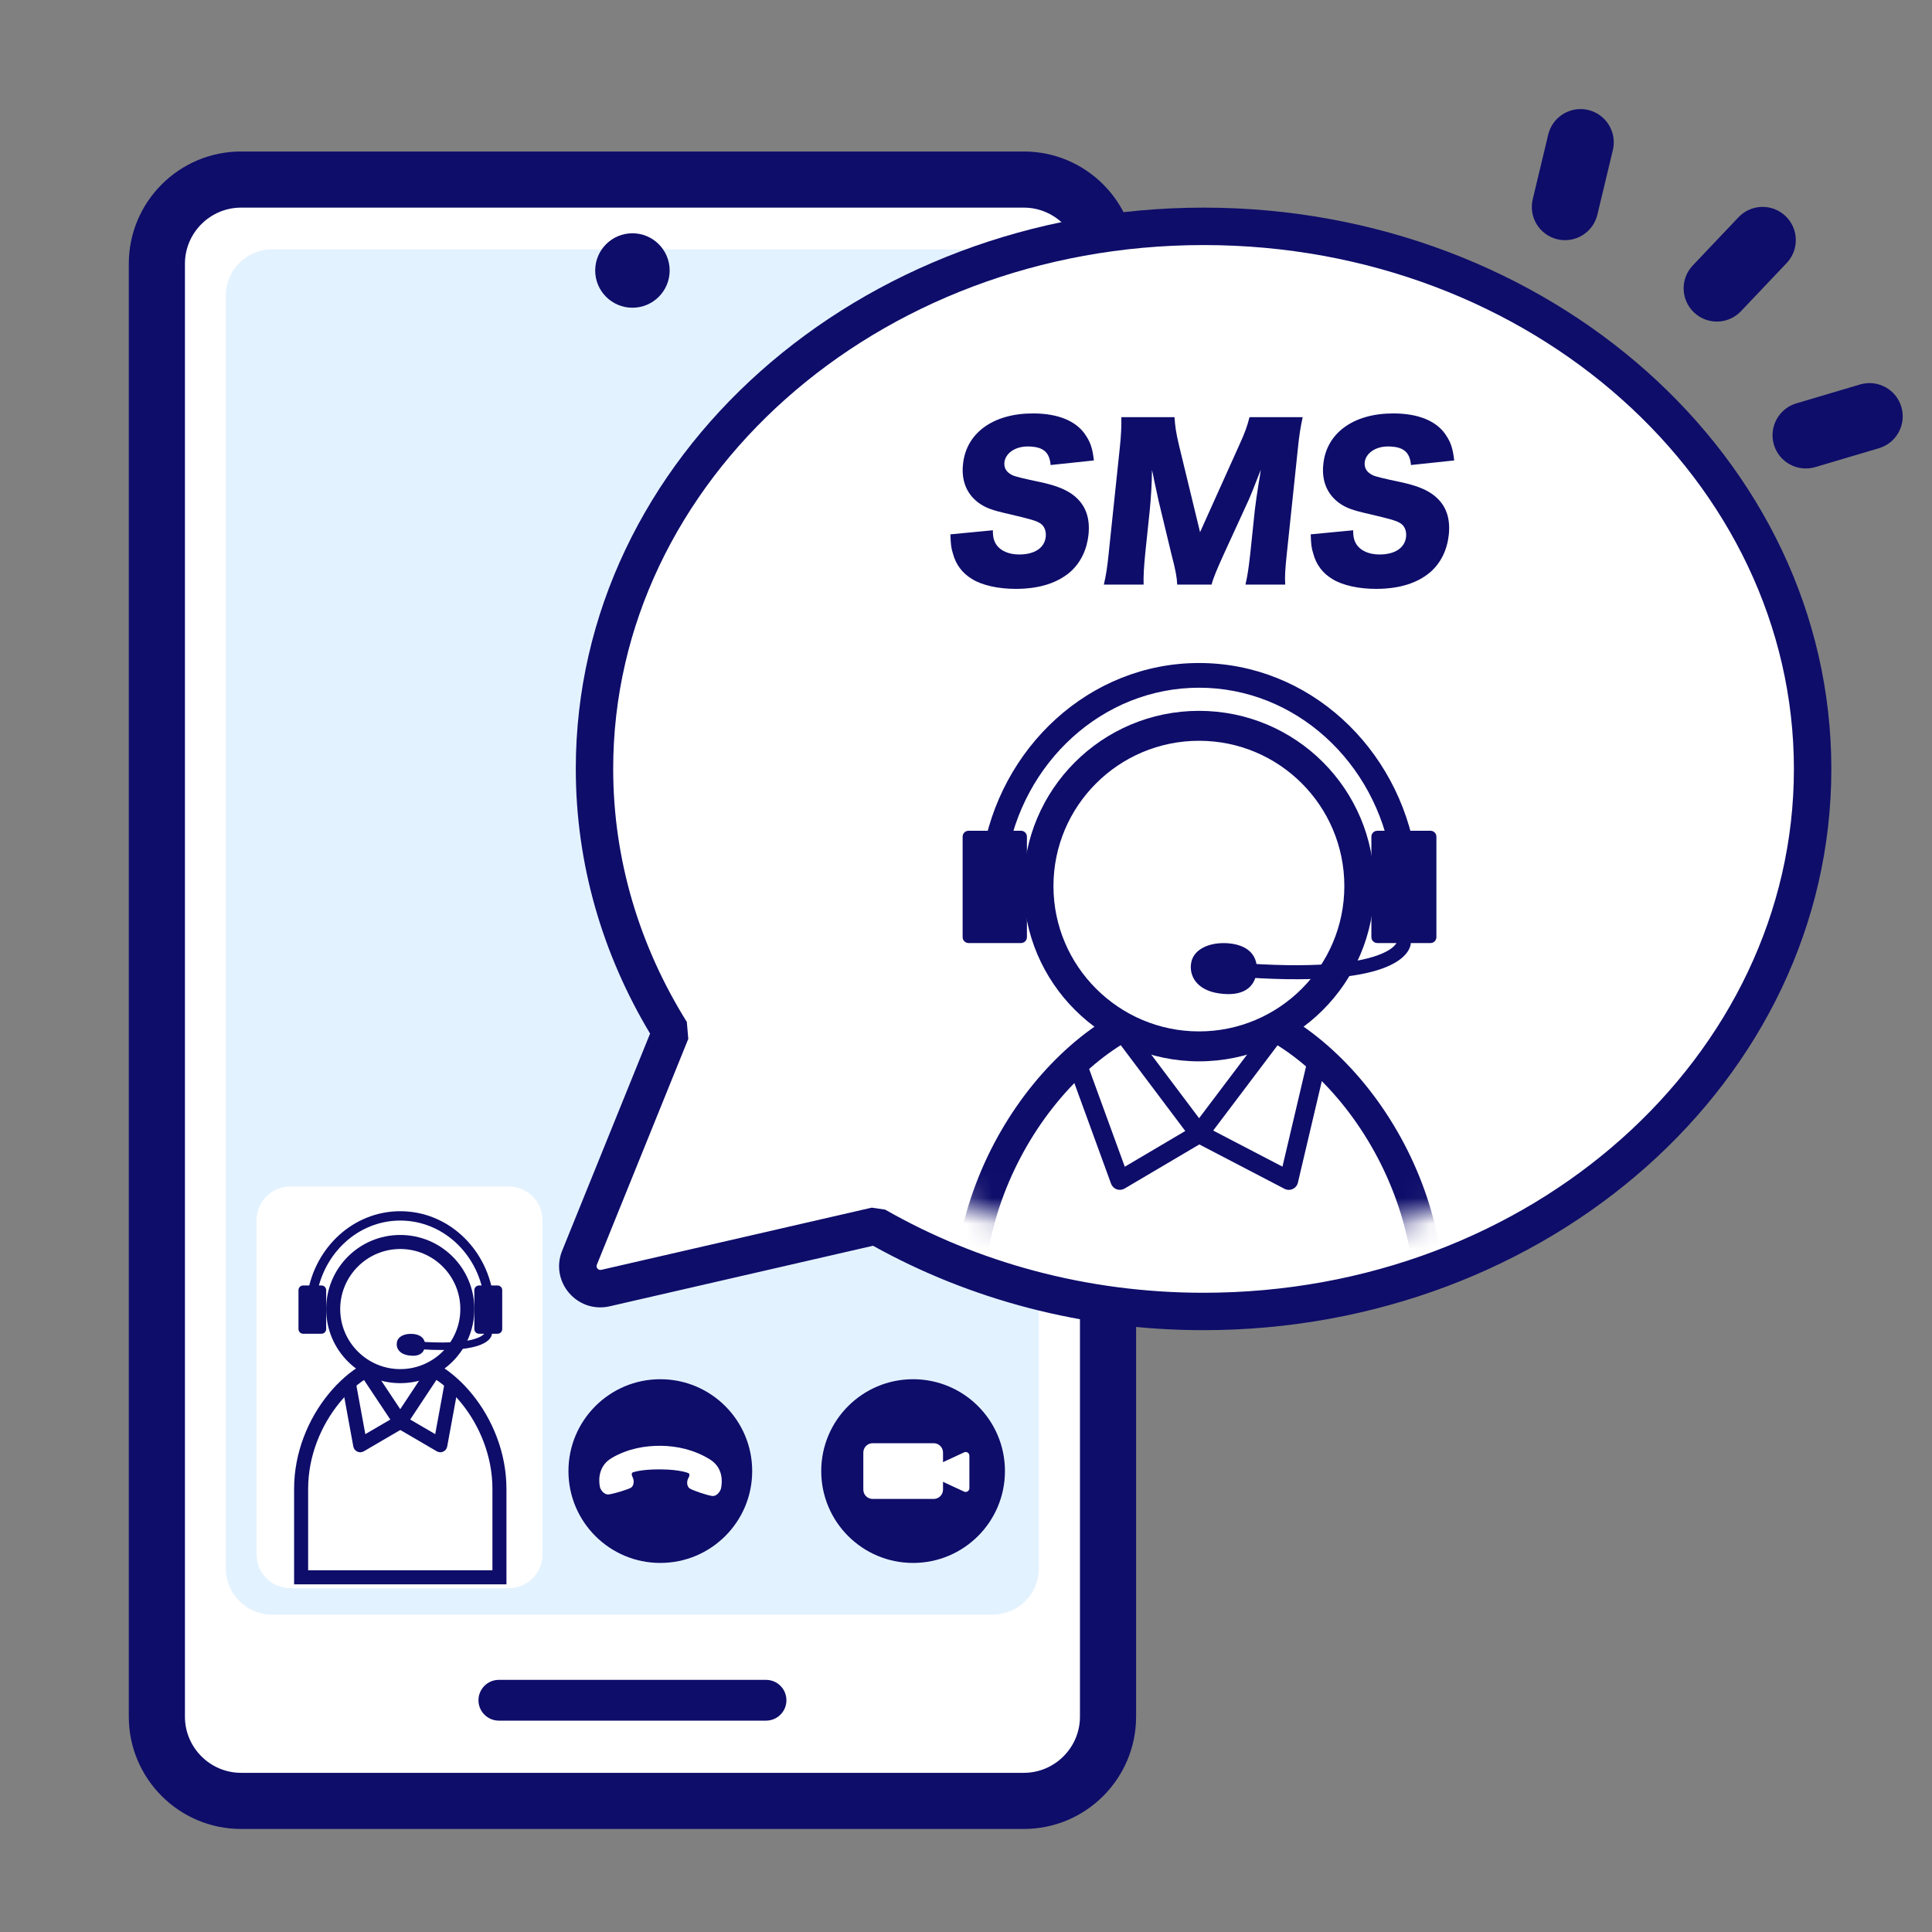
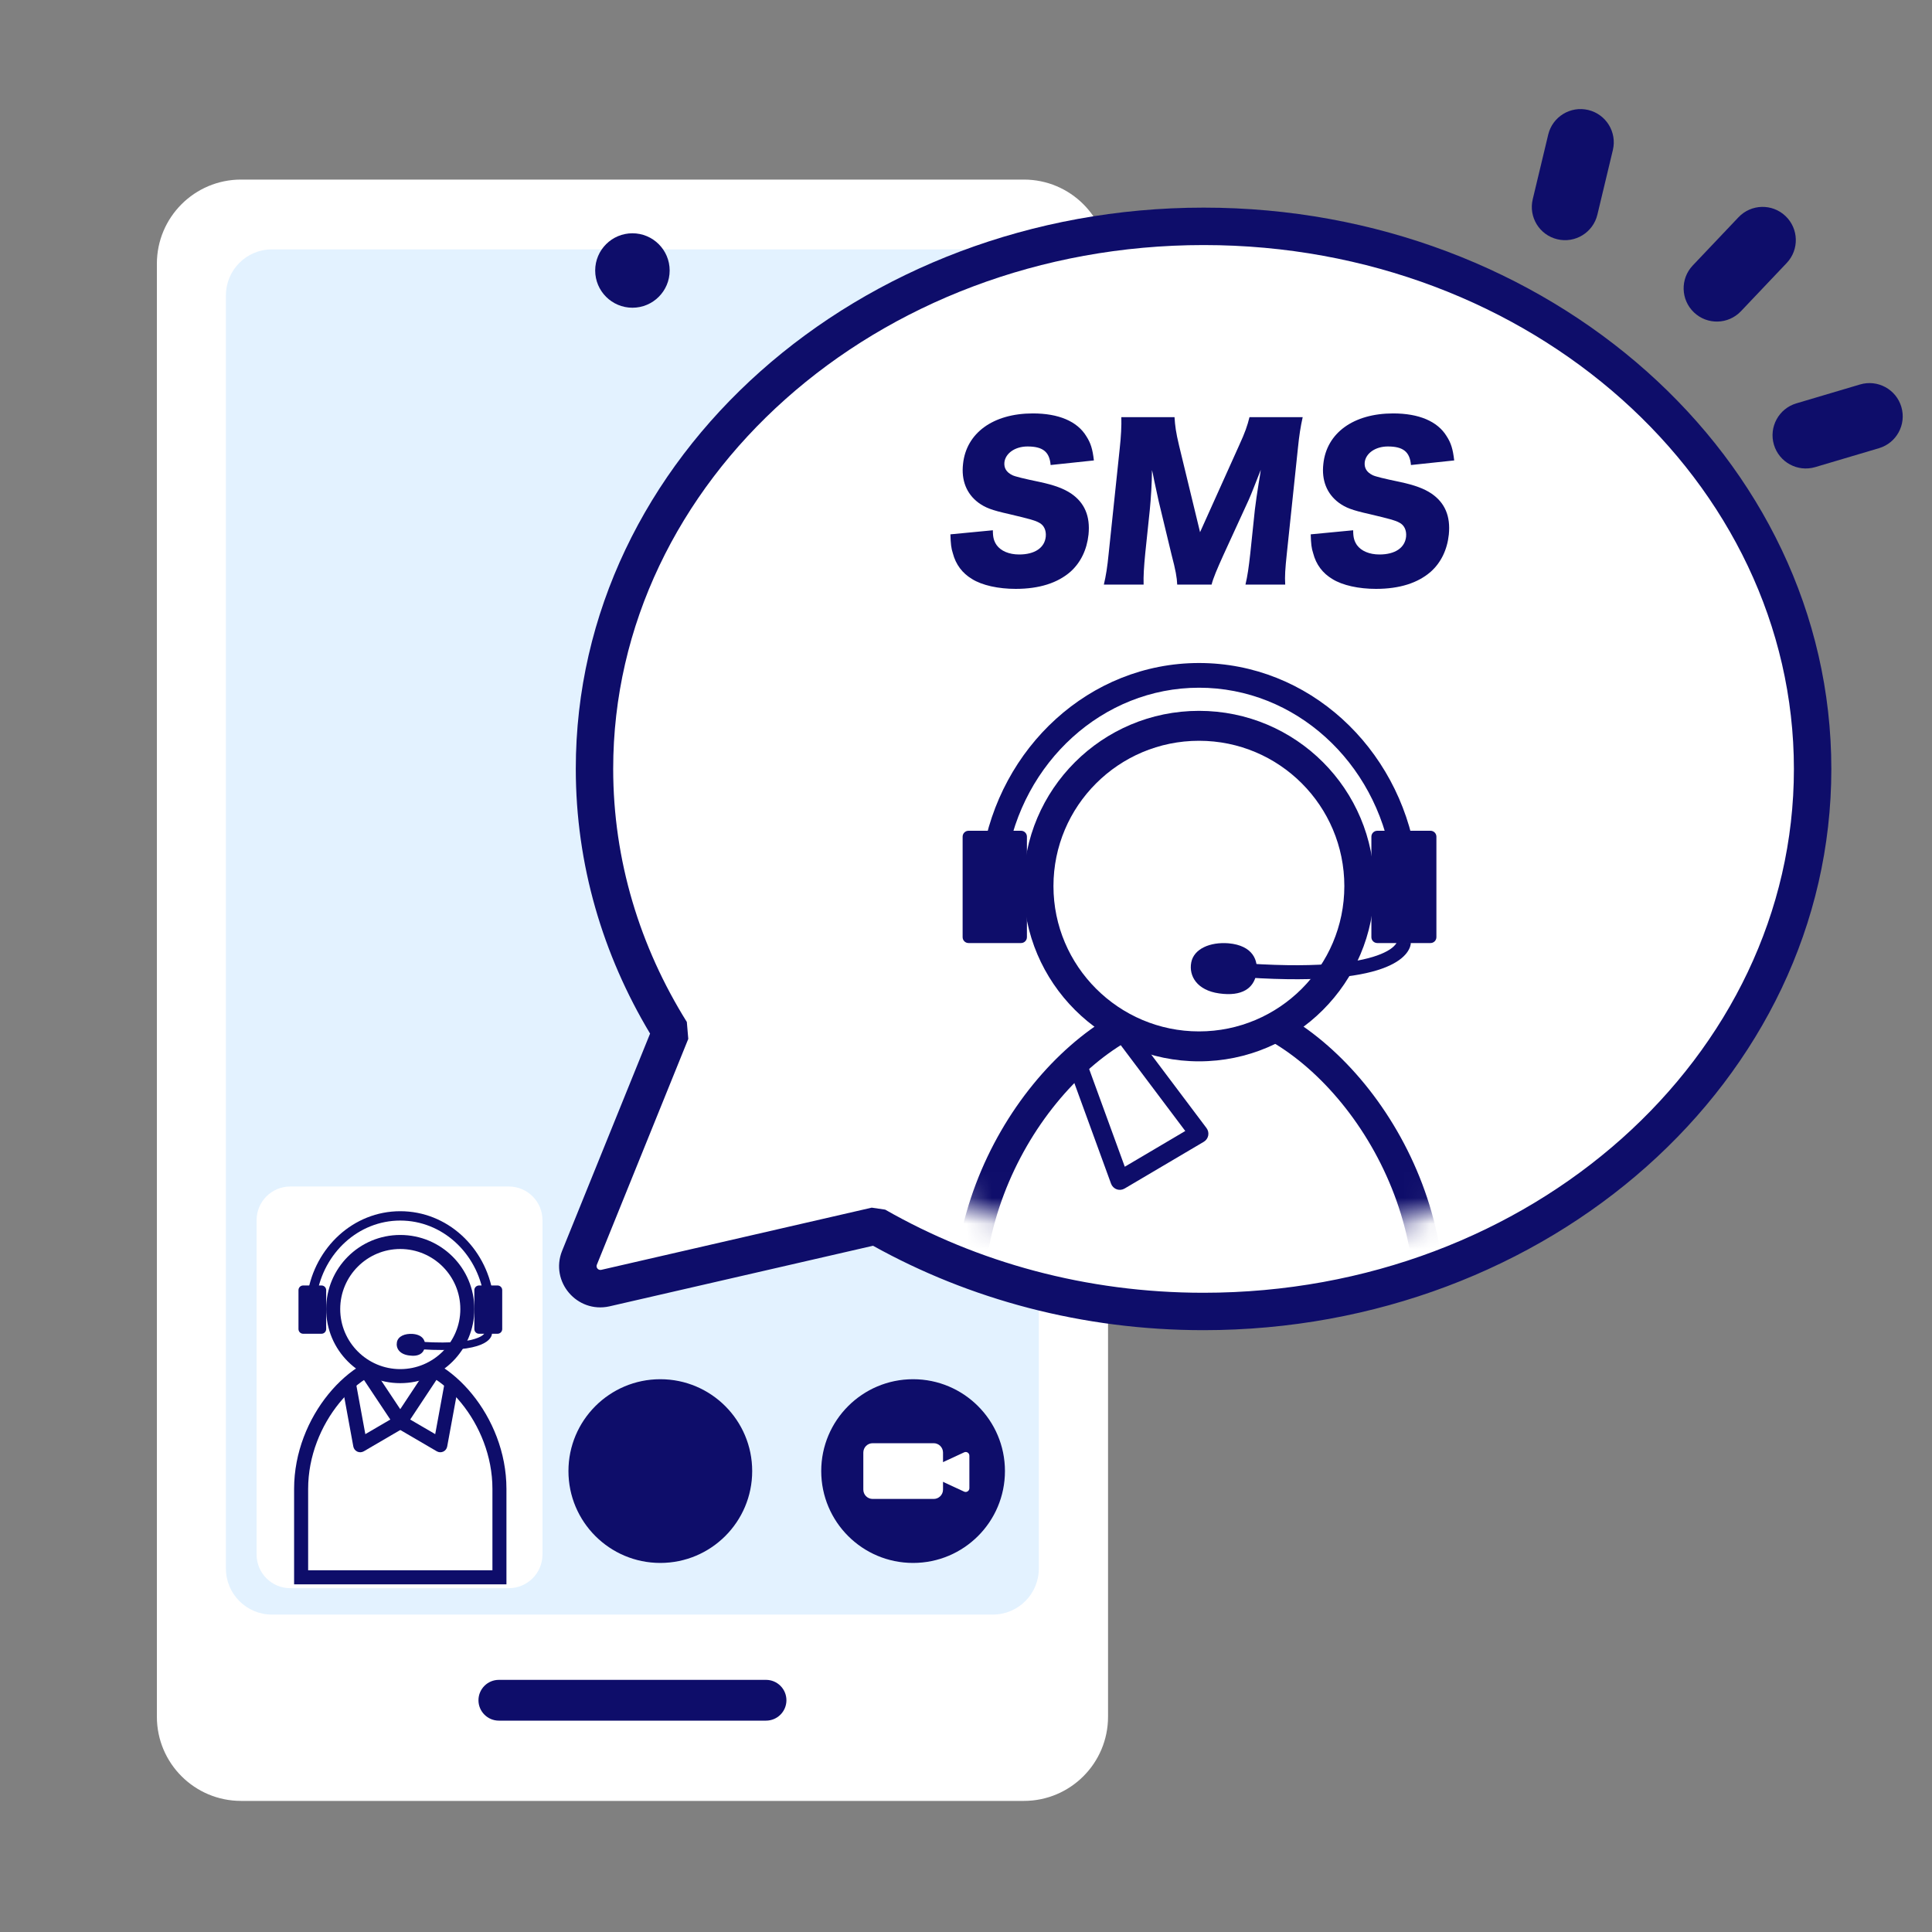
<svg xmlns="http://www.w3.org/2000/svg" width="75" height="75" viewBox="0 0 75 75" fill="none">
  <rect x="0" y="0" width="75" height="75" fill="#808080" stroke="none" />
  <g clip-path="url(#clip0_255_1337)">
    <path d="M60.102 5.224C60.268 4.531 60.965 4.104 61.657 4.27C62.35 4.436 62.777 5.133 62.611 5.825L62.01 8.334C61.843 9.027 61.147 9.454 60.454 9.288C59.761 9.122 59.334 8.426 59.501 7.733L60.102 5.224Z" fill="#0E0D6A" />
    <path d="M73.81 15.795C74.013 16.479 73.624 17.197 72.941 17.399L70.467 18.133C69.784 18.335 69.066 17.946 68.863 17.263C68.661 16.58 69.05 15.862 69.733 15.659L72.207 14.925C72.89 14.723 73.608 15.112 73.81 15.795Z" fill="#0E0D6A" />
    <path d="M67.488 8.434C67.978 7.917 68.794 7.895 69.311 8.385C69.828 8.875 69.85 9.692 69.36 10.209L67.584 12.081C67.094 12.598 66.278 12.62 65.761 12.129C65.244 11.639 65.222 10.823 65.712 10.306L67.488 8.434Z" fill="#0E0D6A" />
    <path d="M39.746 6.971H9.358C7.553 6.971 6.09 8.434 6.09 10.239V66.643C6.09 68.448 7.553 69.911 9.358 69.911H39.746C41.551 69.911 43.014 68.448 43.014 66.643V10.239C43.014 8.434 41.551 6.971 39.746 6.971Z" fill="white" />
-     <path d="M39.745 8.06C40.944 8.06 41.924 9.041 41.924 10.239V66.642C41.924 67.841 40.944 68.821 39.745 68.821H9.358C8.159 68.821 7.179 67.841 7.179 66.642V10.239C7.179 9.041 8.159 8.06 9.358 8.06H39.745ZM39.745 5.881H9.358C6.954 5.881 5 7.835 5 10.239V66.642C5 69.046 6.954 71 9.358 71H39.745C42.15 71 44.103 69.046 44.103 66.642V10.239C44.103 7.835 42.15 5.881 39.745 5.881Z" fill="#0E0D6A" />
    <path d="M38.54 9.681H10.556C9.569 9.681 8.77 10.481 8.77 11.467V60.891C8.77 61.878 9.569 62.678 10.556 62.678H38.54C39.527 62.678 40.327 61.878 40.327 60.891V11.467C40.327 10.481 39.527 9.681 38.54 9.681Z" fill="#E3F2FF" />
    <path d="M29.737 65.212H19.366C18.929 65.212 18.574 65.566 18.574 66.004C18.574 66.441 18.929 66.795 19.366 66.795H29.737C30.174 66.795 30.529 66.441 30.529 66.004C30.529 65.566 30.174 65.212 29.737 65.212Z" fill="#0E0D6A" />
    <path d="M19.751 46.06H11.268C10.546 46.06 9.961 46.645 9.961 47.367V60.346C9.961 61.068 10.546 61.653 11.268 61.653H19.751C20.473 61.653 21.059 61.068 21.059 60.346V47.367C21.059 46.645 20.473 46.06 19.751 46.06Z" fill="white" />
    <path d="M24.551 11.946C25.349 11.946 25.996 11.299 25.996 10.501C25.996 9.703 25.349 9.056 24.551 9.056C23.753 9.056 23.105 9.703 23.105 10.501C23.105 11.299 23.753 11.946 24.551 11.946Z" fill="#0E0D6A" />
    <path fill-rule="evenodd" clip-rule="evenodd" d="M15.538 47.382C13.915 47.382 12.56 48.637 12.296 50.294L11.938 50.237C12.226 48.423 13.718 47.019 15.538 47.019C17.357 47.019 18.849 48.415 19.138 50.237L18.779 50.294C18.516 48.63 17.16 47.382 15.538 47.382Z" fill="#0E0D6A" />
    <path fill-rule="evenodd" clip-rule="evenodd" d="M12.749 54.121C13.522 53.172 14.554 52.527 15.539 52.527C16.523 52.527 17.556 53.172 18.328 54.121C19.107 55.077 19.66 56.386 19.66 57.796V61.504H11.417V57.796C11.417 56.386 11.97 55.077 12.749 54.121ZM13.171 54.465C12.462 55.336 11.962 56.526 11.962 57.796V60.959H19.116V57.796C19.116 56.526 18.616 55.336 17.906 54.465C17.189 53.585 16.297 53.072 15.539 53.072C14.78 53.072 13.888 53.585 13.171 54.465Z" fill="#0E0D6A" />
    <path d="M15.538 53.424C14.1 53.424 12.931 52.255 12.931 50.824C12.931 49.393 14.1 48.217 15.538 48.217C16.976 48.217 18.138 49.386 18.138 50.824C18.138 52.262 16.969 53.424 15.538 53.424Z" fill="white" />
    <path d="M15.538 48.486C16.824 48.486 17.87 49.532 17.87 50.818C17.87 52.103 16.824 53.149 15.538 53.149C14.253 53.149 13.207 52.103 13.207 50.818C13.207 49.532 14.253 48.486 15.538 48.486ZM15.538 47.941C13.948 47.941 12.662 49.227 12.662 50.818C12.662 52.408 13.948 53.694 15.538 53.694C17.129 53.694 18.414 52.408 18.414 50.818C18.414 49.227 17.129 47.941 15.538 47.941Z" fill="#0E0D6A" />
    <path d="M12.48 49.902H11.768C11.668 49.902 11.587 49.983 11.587 50.083V51.594C11.587 51.694 11.668 51.776 11.768 51.776H12.48C12.581 51.776 12.662 51.694 12.662 51.594V50.083C12.662 49.983 12.581 49.902 12.48 49.902Z" fill="#0E0D6A" />
    <path d="M19.315 49.902H18.596C18.495 49.902 18.414 49.983 18.414 50.083V51.594C18.414 51.694 18.495 51.776 18.596 51.776H19.315C19.415 51.776 19.496 51.694 19.496 51.594V50.083C19.496 49.983 19.415 49.902 19.315 49.902Z" fill="#0E0D6A" />
    <path fill-rule="evenodd" clip-rule="evenodd" d="M18.96 51.63C19.04 51.635 19.101 51.703 19.096 51.784L18.951 51.775C19.096 51.784 19.096 51.784 19.096 51.784L19.096 51.785L19.096 51.786L19.096 51.789L19.095 51.795C19.095 51.8 19.094 51.805 19.093 51.81C19.09 51.822 19.087 51.835 19.081 51.851C19.07 51.882 19.051 51.919 19.02 51.959C18.957 52.04 18.849 52.126 18.666 52.201C18.304 52.349 17.623 52.462 16.327 52.378C16.247 52.373 16.186 52.303 16.192 52.223C16.197 52.143 16.266 52.083 16.346 52.088C17.628 52.171 18.255 52.055 18.556 51.932C18.704 51.872 18.766 51.812 18.791 51.781C18.802 51.767 18.806 51.757 18.808 51.753C18.819 51.68 18.884 51.626 18.96 51.63Z" fill="#0E0D6A" />
    <path d="M16.49 52.299C16.447 52.531 16.258 52.676 15.873 52.618C15.503 52.567 15.365 52.335 15.408 52.103C15.452 51.87 15.72 51.761 16.026 51.783C16.432 51.819 16.534 52.066 16.49 52.299Z" fill="#0E0D6A" />
    <path fill-rule="evenodd" clip-rule="evenodd" d="M15.311 55.046L16.604 53.092L17.058 53.393L15.924 55.106L16.895 55.673L17.282 53.564L17.818 53.662L17.36 56.153C17.344 56.241 17.287 56.315 17.206 56.352C17.125 56.389 17.032 56.384 16.955 56.339L15.401 55.431C15.336 55.394 15.29 55.331 15.273 55.258C15.256 55.185 15.27 55.108 15.311 55.046Z" fill="#0E0D6A" />
    <path fill-rule="evenodd" clip-rule="evenodd" d="M15.152 55.107L13.983 53.35L14.436 53.048L15.765 55.046C15.807 55.108 15.821 55.185 15.804 55.258C15.787 55.331 15.741 55.394 15.676 55.432L14.122 56.34C14.045 56.384 13.951 56.389 13.871 56.352C13.79 56.315 13.732 56.241 13.716 56.154L13.259 53.662L13.794 53.564L14.182 55.673L15.152 55.107Z" fill="#0E0D6A" />
    <path d="M46.727 8.787C33.667 8.787 23.078 18.218 23.078 29.845C23.078 33.548 24.16 37.032 26.046 40.058L22.494 48.831C22.235 49.48 22.81 50.158 23.499 50.005L34.002 47.59C37.679 49.69 42.035 50.912 46.717 50.912C59.776 50.912 70.365 41.481 70.365 29.854C70.365 18.228 59.786 8.787 46.727 8.787Z" fill="white" />
    <path fill-rule="evenodd" clip-rule="evenodd" d="M22.352 29.844C22.352 17.739 33.348 8.06 46.727 8.06C60.106 8.06 71.092 17.75 71.092 29.853C71.092 41.958 60.096 51.637 46.717 51.637C42.013 51.637 37.623 50.436 33.891 48.36L23.656 50.713C22.401 50.991 21.344 49.755 21.819 48.561L21.821 48.557L25.236 40.124C23.402 37.065 22.352 33.563 22.352 29.844ZM46.727 9.513C33.987 9.513 23.804 18.695 23.804 29.844C23.804 33.403 24.843 36.755 26.663 39.673L26.719 40.33L23.169 49.099C23.169 49.099 23.169 49.099 23.168 49.1C23.128 49.204 23.219 49.321 23.341 49.295C23.341 49.295 23.342 49.295 23.342 49.295L33.84 46.881L34.363 46.958C37.93 48.996 42.162 50.185 46.717 50.185C59.457 50.185 69.639 41.002 69.639 29.853C69.639 18.704 59.466 9.513 46.727 9.513Z" fill="#0E0D6A" />
    <mask id="mask0_255_1337" style="mask-type:luminance" maskUnits="userSpaceOnUse" x="25" y="11" width="44" height="38">
      <path d="M46.831 48.6C58.753 48.6 68.417 40.202 68.417 29.843C68.417 19.484 58.753 11.086 46.831 11.086C34.91 11.086 25.246 19.484 25.246 29.843C25.246 40.202 34.91 48.6 46.831 48.6Z" fill="white" />
    </mask>
    <g mask="url(#mask0_255_1337)">
      <path fill-rule="evenodd" clip-rule="evenodd" d="M46.547 26.697C42.814 26.697 39.673 29.585 39.073 33.414L38.126 33.265C38.792 29.018 42.296 25.738 46.547 25.738C50.799 25.738 54.293 29.008 54.968 33.255L54.022 33.406C53.412 29.576 50.28 26.697 46.547 26.697Z" fill="#0E0D6A" />
      <path fill-rule="evenodd" clip-rule="evenodd" d="M40.105 42.096C41.895 39.9 44.282 38.415 46.547 38.415C48.812 38.415 51.198 39.9 52.989 42.096C54.794 44.31 56.076 47.34 56.076 50.605V59.17H37.018V50.605C37.018 47.34 38.3 44.31 40.105 42.096ZM41.005 42.831C39.348 44.864 38.18 47.639 38.18 50.605V58.008H54.914V50.605C54.914 47.639 53.745 44.864 52.088 42.831C50.417 40.781 48.329 39.577 46.547 39.577C44.764 39.577 42.677 40.781 41.005 42.831Z" fill="#0E0D6A" />
      <path d="M46.546 40.62C43.114 40.62 40.315 37.831 40.315 34.398C40.315 30.966 43.104 28.176 46.546 28.176C49.987 28.176 52.768 30.966 52.768 34.398C52.768 37.831 49.978 40.62 46.546 40.62Z" fill="white" />
      <path fill-rule="evenodd" clip-rule="evenodd" d="M46.546 28.757C43.425 28.757 40.895 31.287 40.895 34.398C40.895 37.508 43.433 40.039 46.546 40.039C49.657 40.039 52.187 37.51 52.187 34.398C52.187 31.286 49.666 28.757 46.546 28.757ZM39.733 34.398C39.733 30.644 42.784 27.595 46.546 27.595C50.309 27.595 53.349 30.645 53.349 34.398C53.349 38.151 50.299 41.201 46.546 41.201C42.794 41.201 39.733 38.152 39.733 34.398Z" fill="#0E0D6A" />
      <path d="M39.636 32.25H37.599C37.472 32.25 37.369 32.353 37.369 32.479V36.38C37.369 36.507 37.472 36.609 37.599 36.609H39.636C39.763 36.609 39.865 36.507 39.865 36.38V32.479C39.865 32.353 39.763 32.25 39.636 32.25Z" fill="#0E0D6A" />
      <path d="M55.532 32.25H53.467C53.34 32.25 53.237 32.353 53.237 32.479V36.38C53.237 36.507 53.34 36.609 53.467 36.609H55.532C55.658 36.609 55.761 36.507 55.761 36.38V32.479C55.761 32.353 55.658 32.25 55.532 32.25Z" fill="#0E0D6A" />
      <path fill-rule="evenodd" clip-rule="evenodd" d="M54.51 36.338C54.66 36.346 54.775 36.475 54.766 36.625L54.494 36.61C54.766 36.625 54.766 36.626 54.766 36.626L54.766 36.627L54.766 36.63L54.766 36.635C54.765 36.639 54.765 36.643 54.764 36.647C54.763 36.656 54.761 36.667 54.759 36.678C54.755 36.702 54.747 36.73 54.736 36.763C54.712 36.829 54.671 36.91 54.603 36.999C54.466 37.175 54.225 37.371 53.807 37.542C52.98 37.881 51.411 38.144 48.401 37.946C48.251 37.936 48.137 37.806 48.147 37.657C48.157 37.506 48.287 37.393 48.437 37.403C51.42 37.599 52.889 37.33 53.601 37.038C53.953 36.894 54.107 36.749 54.173 36.665C54.206 36.622 54.218 36.592 54.223 36.58C54.223 36.578 54.224 36.577 54.224 36.575C54.242 36.435 54.366 36.33 54.51 36.338Z" fill="#0E0D6A" />
      <path d="M48.768 37.821C48.667 38.353 48.227 38.693 47.327 38.564C46.474 38.445 46.143 37.894 46.244 37.362C46.345 36.83 46.978 36.563 47.685 36.618C48.639 36.701 48.869 37.288 48.768 37.821Z" fill="#0E0D6A" />
-       <path fill-rule="evenodd" clip-rule="evenodd" d="M49.777 39.734C49.937 39.855 49.969 40.083 49.848 40.243L47.096 43.888L49.785 45.289L50.774 41.088C50.82 40.892 51.015 40.772 51.211 40.818C51.406 40.864 51.527 41.059 51.481 41.254L50.384 45.911C50.359 46.02 50.284 46.111 50.182 46.157C50.08 46.204 49.962 46.201 49.863 46.149L46.38 44.334C46.285 44.284 46.217 44.196 46.194 44.092C46.17 43.987 46.194 43.878 46.258 43.793L49.268 39.805C49.389 39.645 49.617 39.613 49.777 39.734Z" fill="#0E0D6A" />
      <path fill-rule="evenodd" clip-rule="evenodd" d="M43.254 39.632C43.414 39.511 43.642 39.544 43.762 39.704L46.837 43.792C46.899 43.875 46.923 43.98 46.903 44.082C46.883 44.183 46.82 44.271 46.731 44.324L43.657 46.139C43.564 46.194 43.451 46.205 43.35 46.168C43.248 46.132 43.168 46.052 43.131 45.951L41.433 41.295C41.364 41.106 41.462 40.898 41.65 40.829C41.838 40.761 42.047 40.858 42.115 41.046L43.664 45.292L46.012 43.905L43.182 40.141C43.061 39.98 43.094 39.752 43.254 39.632Z" fill="#0E0D6A" />
    </g>
    <path d="M38.543 20.586C38.543 20.868 38.584 21.003 38.689 21.16C38.855 21.389 39.169 21.525 39.565 21.525C40.17 21.525 40.556 21.264 40.597 20.826C40.618 20.586 40.525 20.378 40.326 20.284C40.17 20.2 39.982 20.148 39.189 19.96C38.49 19.804 38.251 19.71 37.979 19.512C37.52 19.168 37.312 18.646 37.385 18.01C37.51 16.81 38.553 16.049 40.097 16.049C41.088 16.049 41.818 16.351 42.172 16.936C42.339 17.196 42.413 17.426 42.465 17.874L40.785 18.052C40.743 17.54 40.483 17.332 39.888 17.332C39.408 17.332 39.033 17.593 38.991 17.947C38.97 18.166 39.064 18.333 39.304 18.448C39.401 18.497 39.753 18.584 40.358 18.709C40.942 18.834 41.296 18.97 41.578 19.157C42.099 19.512 42.329 20.033 42.256 20.753C42.193 21.337 41.953 21.838 41.557 22.193C41.056 22.631 40.347 22.86 39.429 22.86C38.762 22.86 38.125 22.725 37.729 22.474C37.364 22.255 37.103 21.921 36.988 21.473C36.926 21.285 36.905 21.108 36.895 20.743L38.532 20.586H38.543Z" fill="#0E0D6A" />
    <path d="M45.699 22.693C45.689 22.422 45.637 22.13 45.48 21.535L44.98 19.459C44.98 19.459 44.813 18.698 44.802 18.635C44.767 18.447 44.739 18.319 44.719 18.249C44.719 18.739 44.677 19.376 44.635 19.793L44.458 21.483C44.406 22.025 44.385 22.359 44.395 22.693H42.852C42.935 22.338 42.987 22.015 43.039 21.483L43.467 17.415C43.519 16.945 43.54 16.528 43.53 16.194H45.595C45.616 16.528 45.647 16.779 45.772 17.3L46.586 20.659L48.098 17.3C48.338 16.779 48.422 16.528 48.505 16.194H50.57C50.487 16.57 50.435 16.893 50.383 17.415L49.955 21.483C49.892 22.077 49.871 22.38 49.892 22.693H48.349C48.432 22.338 48.474 22.036 48.536 21.483L48.714 19.783C48.735 19.595 48.818 19.011 48.86 18.771C48.908 18.493 48.936 18.315 48.943 18.239C48.703 18.844 48.599 19.125 48.474 19.407L47.493 21.545C47.243 22.098 47.097 22.442 47.034 22.693H45.678H45.699Z" fill="#0E0D6A" />
    <path d="M52.53 20.586C52.53 20.868 52.572 21.003 52.676 21.16C52.843 21.389 53.156 21.525 53.552 21.525C54.157 21.525 54.543 21.264 54.585 20.826C54.606 20.586 54.512 20.378 54.314 20.284C54.157 20.2 53.969 20.148 53.177 19.96C52.478 19.804 52.238 19.71 51.967 19.512C51.508 19.168 51.299 18.646 51.372 18.01C51.497 16.81 52.54 16.049 54.084 16.049C55.075 16.049 55.805 16.351 56.16 16.936C56.327 17.196 56.4 17.426 56.452 17.874L54.773 18.052C54.731 17.54 54.47 17.332 53.876 17.332C53.396 17.332 53.02 17.593 52.978 17.947C52.958 18.166 53.051 18.333 53.291 18.448C53.389 18.497 53.74 18.584 54.345 18.709C54.929 18.834 55.284 18.97 55.565 19.157C56.087 19.512 56.316 20.033 56.243 20.753C56.181 21.337 55.941 21.838 55.544 22.193C55.044 22.631 54.334 22.86 53.416 22.86C52.749 22.86 52.113 22.725 51.716 22.474C51.351 22.255 51.09 21.921 50.976 21.473C50.913 21.285 50.892 21.108 50.882 20.743L52.52 20.586H52.53Z" fill="#0E0D6A" />
    <path d="M35.446 60.673C37.415 60.673 39.012 59.077 39.012 57.107C39.012 55.138 37.415 53.541 35.446 53.541C33.477 53.541 31.88 55.138 31.88 57.107C31.88 59.077 33.477 60.673 35.446 60.673Z" fill="#0E0D6A" />
    <path d="M36.245 56.025H33.877C33.676 56.025 33.514 56.188 33.514 56.388V57.826C33.514 58.027 33.676 58.189 33.877 58.189H36.245C36.445 58.189 36.608 58.027 36.608 57.826V56.388C36.608 56.188 36.445 56.025 36.245 56.025Z" fill="white" />
    <path d="M36.062 57.273L37.428 57.905C37.522 57.949 37.631 57.876 37.631 57.774V56.511C37.631 56.402 37.522 56.336 37.428 56.38L36.062 57.012C35.953 57.063 35.953 57.222 36.062 57.273Z" fill="white" />
    <path d="M25.633 60.673C27.603 60.673 29.2 59.077 29.2 57.107C29.2 55.138 27.603 53.541 25.633 53.541C23.664 53.541 22.067 55.138 22.067 57.107C22.067 59.077 23.664 60.673 25.633 60.673Z" fill="#0E0D6A" />
-     <path d="M23.622 58.014C23.833 57.992 24.385 57.818 24.494 57.753C24.603 57.687 24.632 57.491 24.559 57.346C24.486 57.208 24.552 57.164 24.552 57.164C24.552 57.164 24.85 57.034 25.649 57.041C26.448 57.048 26.738 57.194 26.738 57.194C26.738 57.194 26.803 57.237 26.724 57.375C26.644 57.513 26.665 57.709 26.774 57.782C26.883 57.854 27.428 58.043 27.639 58.072C27.849 58.101 27.973 57.854 27.987 57.789C28.002 57.716 28.169 57.026 27.551 56.649C26.934 56.271 26.266 56.133 25.663 56.126C25.06 56.119 24.392 56.227 23.76 56.591C23.128 56.954 23.274 57.644 23.288 57.716C23.295 57.789 23.419 58.029 23.63 58.014H23.622Z" fill="white" />
  </g>
  <defs>
    <clipPath id="clip0_255_1337">
      <rect width="75" height="75" fill="white" />
    </clipPath>
  </defs>
</svg>